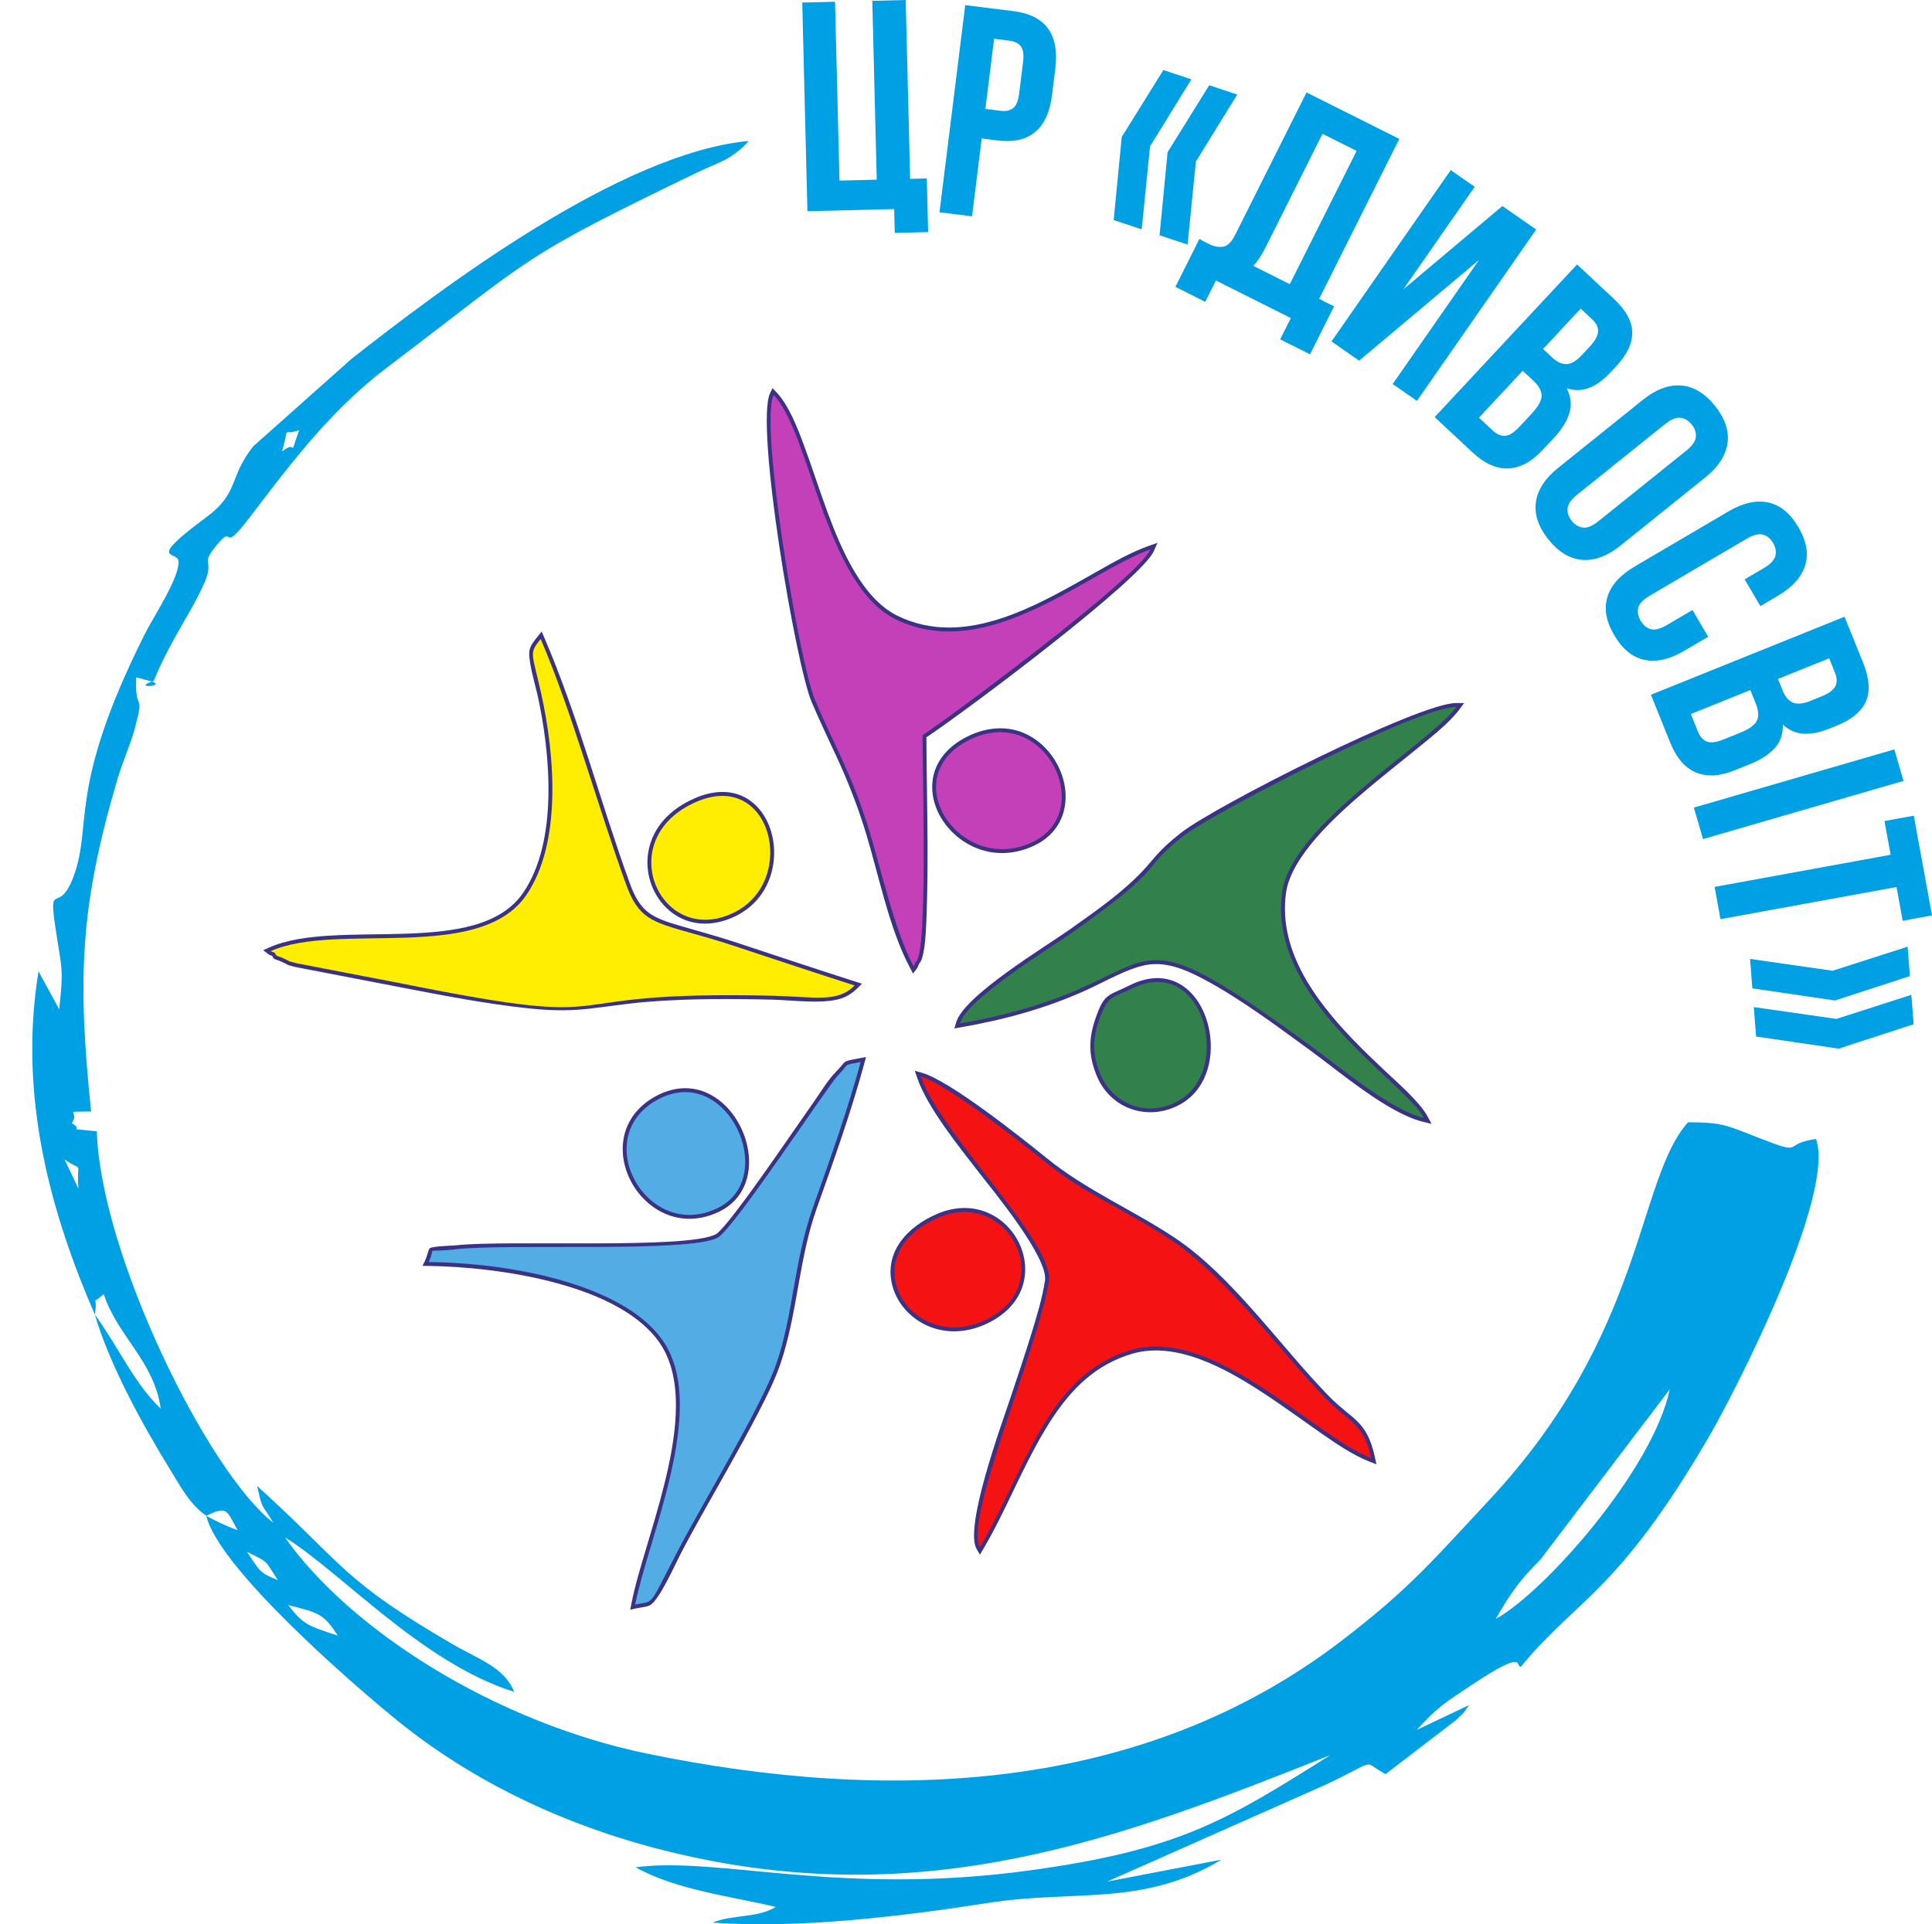
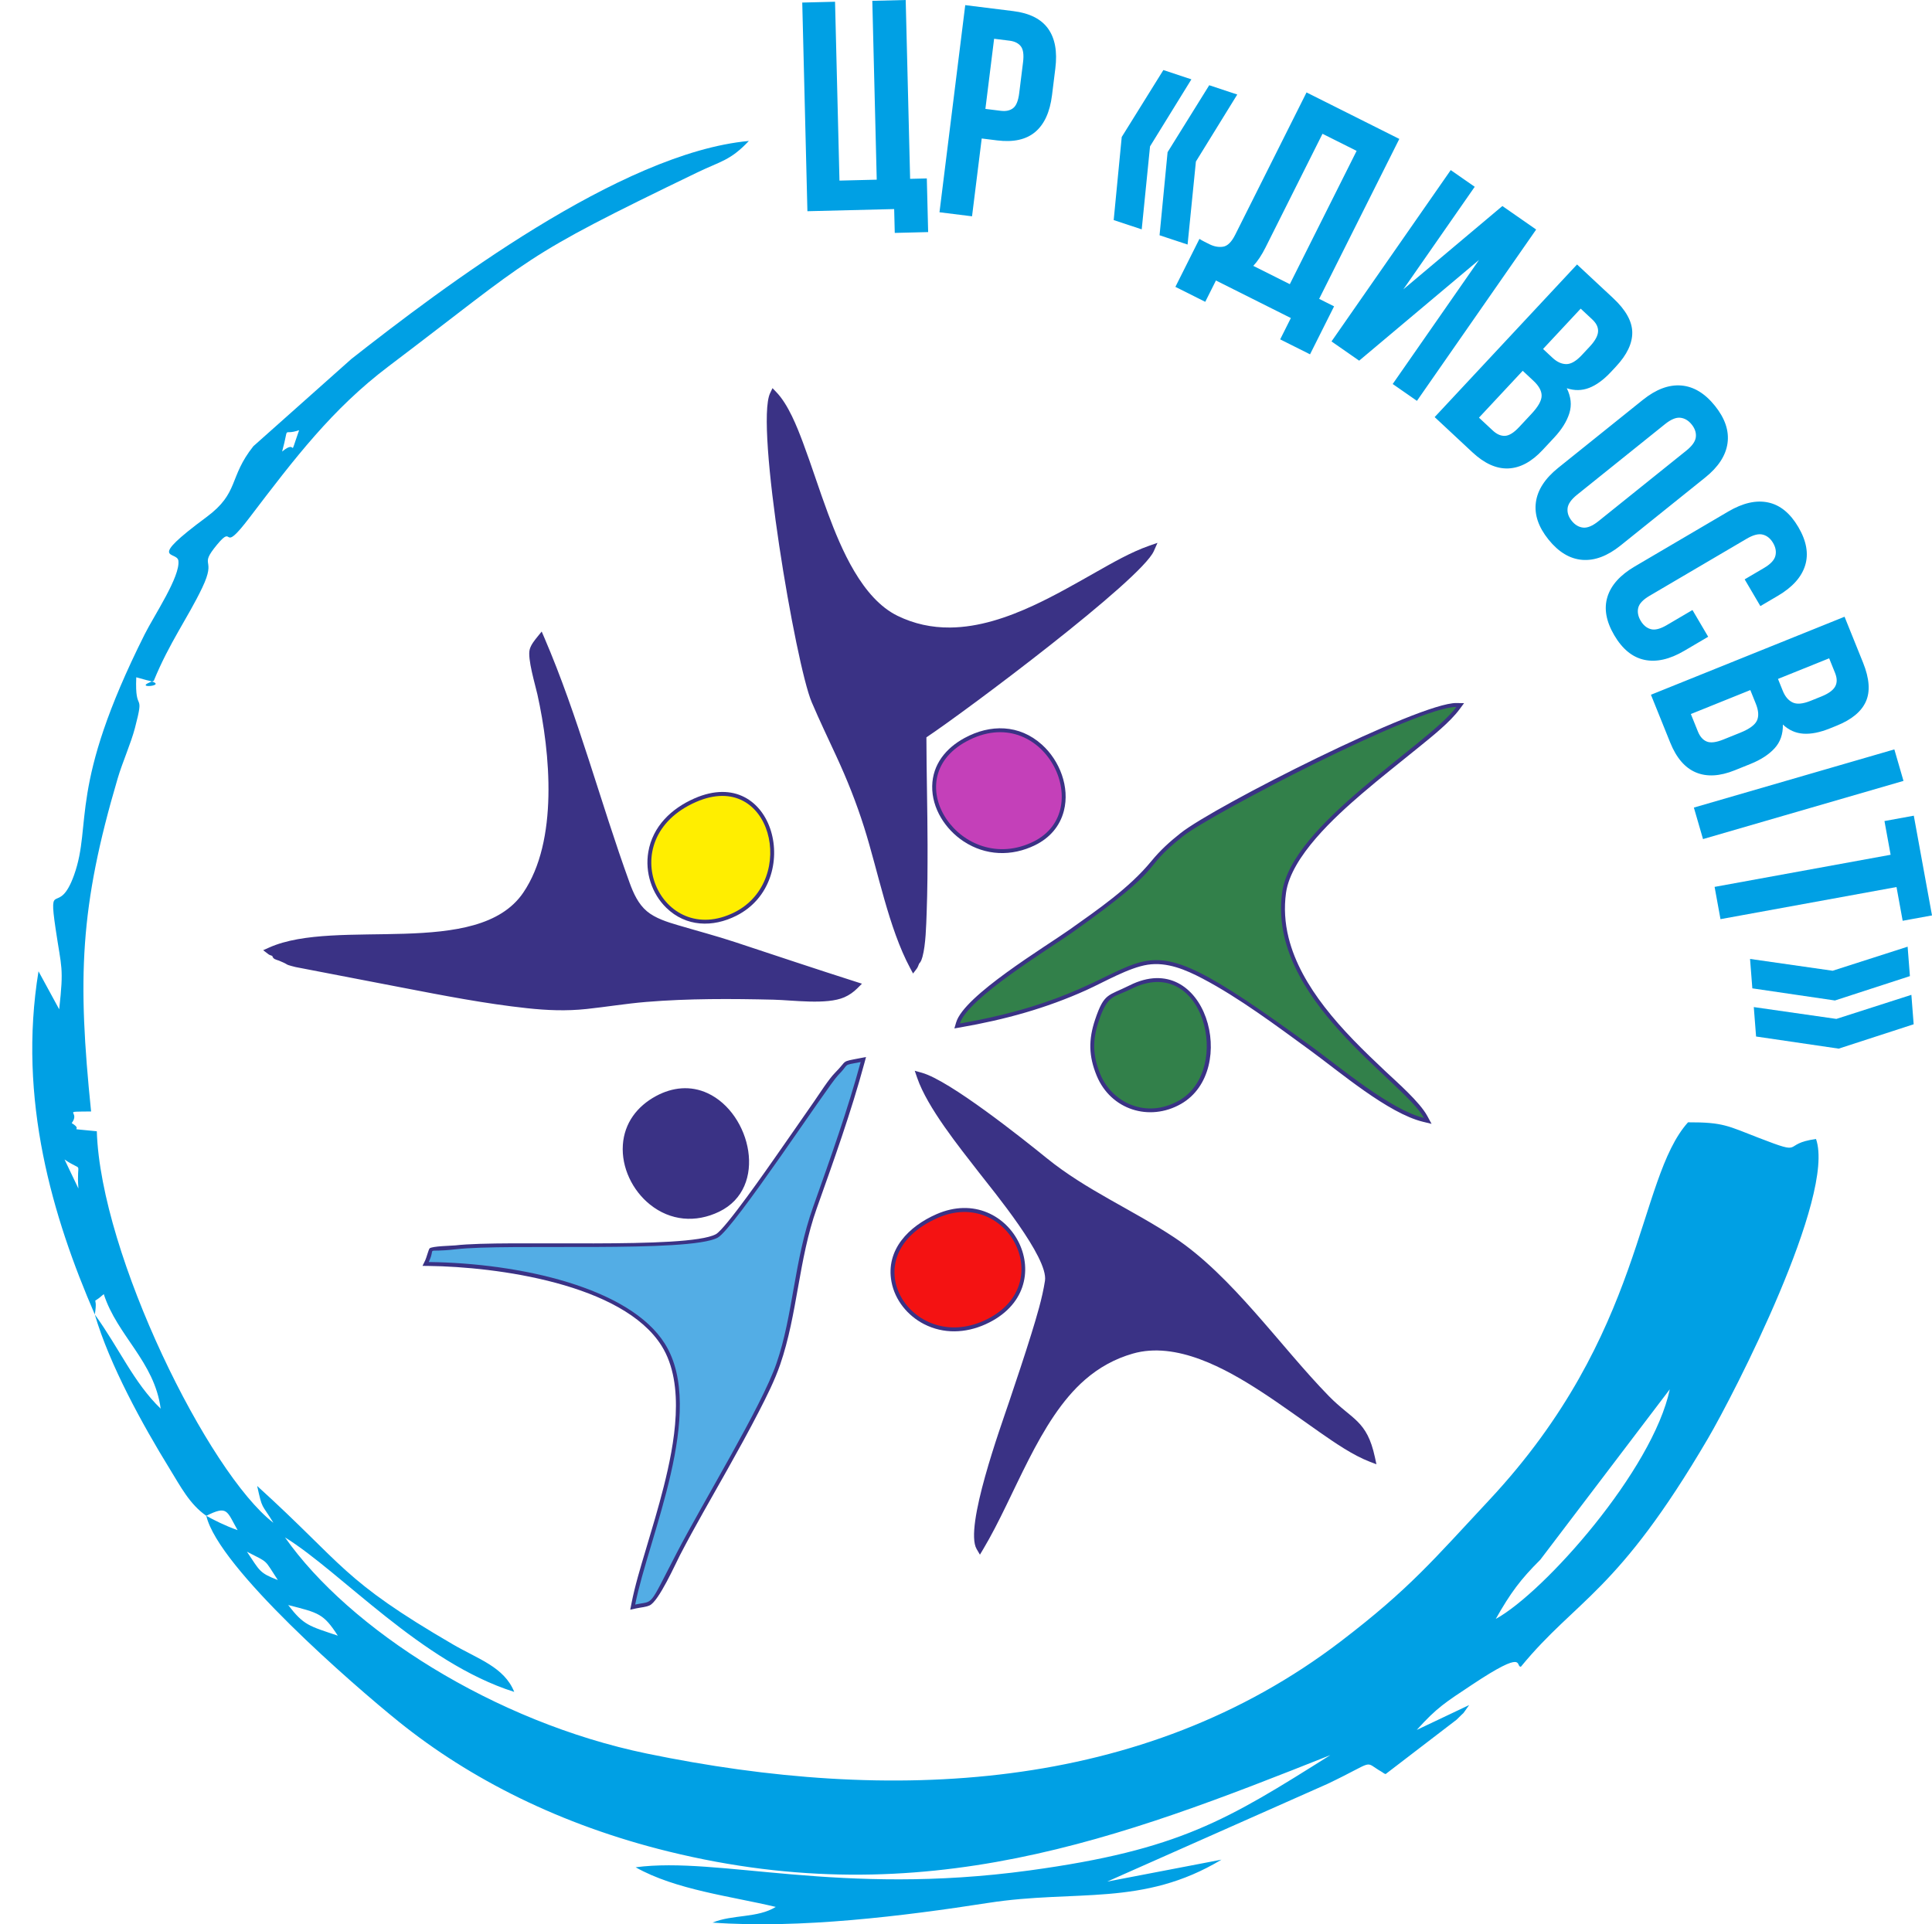
<svg xmlns="http://www.w3.org/2000/svg" xml:space="preserve" width="400mm" height="398.455mm" version="1.1" shape-rendering="geometricPrecision" text-rendering="geometricPrecision" image-rendering="optimizeQuality" fill-rule="evenodd" clip-rule="evenodd" viewBox="0 0 3250103 3237547">
  <g id="Слой_x0020_1">
    <g id="дивосвіт.cdr">
      <g>
        <path fill="#00A0E4" d="M568283 2751988c-48765,-16452 -57078,-17221 -83495,-51516 51641,13119 59511,14451 83495,51516zm-100908 -93604c-31464,-12110 -30138,-15357 -51967,-47657 37686,19389 28281,11739 51967,47657zm-120326 -108059c36081,-17961 34240,-8287 52656,24125 -21128,-7397 -41125,-17672 -52656,-24125zm2169203 173513c24868,-43987 41829,-66716 74910,-99605l217821 -286756c-28582,135824 -210927,341368 -292731,386361zm-2356773 -512230c6199,-37154 -9132,-12604 15082,-34272 22716,70242 85061,113140 95756,192723 -45544,-43917 -69319,-100982 -110838,-158450zm-50914 -260774c33862,23113 19543,-1896 23334,48819l-23334 -48819zm394622 -1227041c-19197,54747 -765,12658 -28611,35960 13033,-47379 -1137,-25652 28611,-35960zm-343709 1487815c24800,84683 80123,185201 126103,259903 18146,29504 33513,59454 61468,78814 20417,87488 247431,284873 323888,346469 119509,96284 271671,173590 453727,218346 429782,105644 760682,-22037 1113264,-162178 -173542,109227 -253595,159510 -505912,194000 -320135,43763 -522300,-23968 -662723,-5283 67379,38064 161307,48851 235737,66687 -30923,19107 -72256,12354 -106365,26382 146830,10644 321294,-10964 464281,-33219 146759,-22844 259493,7038 391875,-72675l-192210 36882 370469 -164349c84309,-40171 58871,-38736 91885,-19946 829,474 3746,3020 6023,3365l119282 -91420c17775,-18031 5668,-3199 21188,-24653l-88135 41829c34141,-37862 47779,-45992 93553,-76406 92384,-61394 71638,-29664 81622,-29924 94542,-114982 161710,-123144 314502,-383665 44176,-75320 215390,-409035 181973,-504215 -60155,8165 -15479,29335 -96262,-1899 -52399,-20260 -59784,-26395 -119051,-26190 -86697,96714 -71378,354196 -334922,636078 -92154,98564 -132760,148216 -249013,237046 -334461,255567 -758613,273432 -1167475,188982 -257357,-53155 -500657,-209588 -608844,-363744 94792,58522 229659,210818 385631,259951 -16795,-41778 -60427,-55054 -102785,-79704 -188147,-109506 -181922,-132654 -329664,-266787 9136,41205 6869,28390 27324,61990 -109086,-83806 -290621,-450535 -297067,-658739 -59796,-6315 -18207,836 -42217,-13721 15649,-20907 -20193,-18979 32585,-19594 -22895,-223876 -19446,-343014 44798,-560598 8021,-27170 22082,-58323 28995,-84696 17144,-65442 -484,-21160 2200,-85205l17253 4755c46283,9469 -30868,16071 12171,1220 26289,-64279 57347,-106019 81516,-156625 25239,-52851 -7320,-33360 24874,-72393 31009,-37612 4931,19808 54894,-45854 76354,-100332 139247,-182825 233495,-254120 248062,-187657 217225,-180420 519668,-326417 39581,-19107 55269,-19712 86665,-52937 -216015,19850 -516934,247677 -668531,366671l-165002 146903c-42015,52793 -23212,77997 -78830,119208 -102673,76082 -49620,56521 -47340,73332 3580,26363 -40824,92288 -56645,123839 -129484,258270 -87799,318588 -118827,405170 -25655,71587 -43690,4800 -31057,90312 9930,67203 14016,63825 6030,135526l-34772 -63908c-35278,215547 23785,413912 94712,577402z" />
        <path fill="#3A3285" d="M452872 1594173c113829,-50846 350936,19754 427268,-92141 59409,-87094 45761,-235179 23920,-333644 -3513,-15850 -17125,-60555 -12962,-75756 2213,-8114 8188,-15322 13372,-21723l6782 -8364 4265 9907c57254,132968 94209,276656 143727,412990 6369,17532 14534,35588 29069,47766 14141,11845 34240,18089 51596,23225 32652,9680 65086,18210 97530,28931 67376,22255 134668,44833 202265,66389l10330 3305 -7704 7688c-6430,6407 -13654,11518 -21954,15149 -29719,13001 -86271,4838 -119125,4057 -70920,-1688 -143375,-2062 -214148,3785 -33856,2808 -66585,8277 -100149,11857 -34282,3663 -66178,2350 -100438,-1326 -69893,-7493 -141425,-21454 -210443,-34749l-178585 -34413c-2360,-672 -12953,-2988 -15060,-4637 -3160,-2145 -9869,-4771 -13250,-6267 -5239,-1832 -9581,-2331 -11115,-7820 -2069,-1140 -3996,-1002 -6494,-2917l-8835 -6763 10138 -4531zm1155621 125974c13276,-45195 149981,-127095 191346,-156462 47039,-33398 99717,-69508 136801,-114559 15351,-18668 30478,-32396 49457,-47439 57289,-45406 402544,-219985 464063,-218852l12757 237 -7637 10314c-16203,21867 -45617,45169 -66751,62387 -32514,26514 -65570,52268 -97428,79630 -44212,37964 -119237,105779 -127697,166824 -3490,25191 -1854,50414 4224,75067 10557,42812 33737,81993 60353,116547 30382,39447 66092,74132 102186,108142 20087,18928 58218,52050 71045,75871l7025 13023 -14281 -3449c-58816,-14233 -140000,-83806 -190135,-120368 -56149,-40952 -119557,-88462 -181009,-120713 -28182,-14800 -59563,-28159 -91981,-23244 -31679,4800 -73040,29027 -102791,42502 -68503,31041 -138219,50071 -212179,62922l-10356 1796 2988 -10176zm-50049 -479581c131,60209 1819,120499 1928,180769 77,38067 -109,76281 -1511,114325 -785,21316 -1479,53699 -7025,74119 -461,1691 -1063,3426 -1662,5072 -906,2450 -2325,4707 -3964,6398 -1377,2920 -1924,5770 -4099,8623l-6122 8047 -4790 -8931c-36472,-68035 -53885,-162427 -77507,-237005 -13129,-41435 -28425,-79925 -46604,-119295 -14060,-30439 -28486,-60491 -41634,-91385 -26946,-63325 -95497,-466199 -69985,-519751l4054 -8498 6520 6766c20042,20804 34737,58045 44801,84971 14771,39456 27346,79742 42082,119240 22107,59262 57145,142862 116928,172069 27964,13654 57497,19994 88500,19712 48368,-432 96166,-16805 139747,-36908 35979,-16603 70306,-36376 104796,-55877 28300,-16004 59358,-33968 90002,-44702l14269 -5002 -6167 13926c-21381,48291 -313766,267412 -382554,313314zm-843059 879823c1944,-3958 5601,-18178 7234,-19914 3778,-4003 37897,-4489 43629,-5155 83972,-9779 389870,7166 438021,-18790 15988,-8617 88302,-112939 101690,-132017 21192,-30199 42130,-60581 63242,-90841 9209,-13202 24826,-38006 35809,-49008 21429,-21477 8329,-17893 41599,-24291l10279 -1982 -2754 10199c-22376,82634 -51452,163740 -80117,244325 -30699,86268 -32255,178009 -61666,263204 -9193,26642 -22943,53927 -35819,78961 -16987,33030 -35041,65579 -53194,97978 -26610,47487 -54289,94908 -79339,143221 -7746,14941 -35576,77456 -51083,84734 -6158,2898 -16065,3590 -22953,5111l-9731 2155 1924 -9872c5943,-30430 15303,-61106 24160,-90806 10561,-35447 21294,-70837 30321,-106727 17589,-69998 37151,-171268 -3625,-236467 -65333,-104453 -277499,-133067 -391849,-134482l-10394 -134 4617 -9401zm1588842 338928c-28512,-10974 -58445,-31717 -83556,-49185 -33052,-23017 -65442,-46911 -99237,-68849 -59707,-38752 -142504,-84943 -215791,-63860 -30132,8668 -56729,23350 -80450,43984 -77703,67590 -117518,195172 -171063,284835l-5655 9472 -5559 -9529c-21147,-36238 41179,-207363 54641,-247613 12735,-38086 25662,-76150 37497,-114530 8774,-28441 18303,-59742 22850,-89173 6049,-39040 -87184,-151367 -111219,-182399 -32924,-42489 -86419,-108603 -103774,-159049l-4089 -11889 12005 3369c46927,13154 168182,109769 210398,143970 66207,53651 143487,86233 214222,133125 96992,64311 177839,182604 259567,266445 39828,40865 64379,40568 77923,103300l2571 11905 -11281 -4329zm-1135973 -1116043c134780,-59009 184849,139692 70655,197346 -39863,20129 -84808,19008 -117988,-13250 -24637,-23945 -36056,-59857 -30330,-93854 7285,-43283 39101,-73354 77664,-90242zm454012 -101433c43712,-23872 92535,-23212 130573,11070 29885,26927 47132,71378 36856,111357 -6769,26341 -24323,45864 -48326,57670 -39530,19437 -83598,17996 -120572,-6500 -30465,-20183 -53338,-55345 -52601,-92993 711,-36578 23257,-63777 54071,-80604zm-46972 801038c126445,-55310 217376,124120 82720,185140 -33417,15146 -70677,16747 -103726,-298 -27401,-14134 -48733,-40087 -54558,-70936 -10288,-54545 29744,-93857 75564,-113906zm-471710 -198787c27567,-14893 58019,-18124 86838,-4784 73053,33805 102647,159136 19341,199377 -39412,19049 -82057,15501 -116442,-12165 -29344,-23600 -48131,-62083 -45531,-100265 2510,-36879 24074,-65035 55794,-82163zm796437 -186113c128469,-64555 185745,142990 86659,199402 -53360,30388 -118197,9603 -141738,-47452 -13635,-33036 -14000,-60907 -2616,-94683 15297,-45326 21794,-39236 57696,-57267z" />
-         <path fill="#FFEE00" d="M455511 1600213c2510,1918 6632,1252 7989,5088 1354,3833 6222,3951 8156,4800 27529,12107 2856,3580 27605,10663l178034 34275c405747,81270 213696,10535 624112,20321 69675,1655 106720,12226 136320,-17311 -64644,-20618 -132805,-43456 -202316,-66418 -125366,-41403 -155171,-29239 -182300,-103915 -47542,-130909 -91302,-291220 -143576,-412625 -20135,24842 -14589,22021 900,91853 23452,105724 34362,251914 -24925,338822 -78698,115375 -318428,44602 -429999,94446z" />
        <path fill="#32804A" d="M1614763 1722018c377321,-65512 233649,-222333 592878,39693 46338,33795 131597,105692 187839,119298 -33372,-61958 -263496,-199729 -238542,-379697 15911,-114857 245900,-248151 293109,-311876 -64161,-1182 -413489,180635 -459926,217440 -76982,61026 -19434,43571 -186523,162210 -36940,26225 -176446,110739 -188835,152933z" />
-         <path fill="#C440B9" d="M1536948 1625846c1979,-2600 3999,-10407 4509,-8723 525,1704 3452,-6763 4083,-9091 13599,-50049 6430,-314845 6372,-371029 43930,-28797 361442,-263493 383120,-312443 -105138,36837 -273307,193052 -428020,117479 -119074,-58163 -143442,-313042 -205659,-377619 -23840,50039 42790,450115 70101,514282 34035,80011 59066,118507 88455,211266 22239,70235 43927,174118 77040,235877z" />
        <path fill="#53ADE5" d="M721235 2123323c153135,1902 338047,42822 397306,137563 70613,112916 -27897,325690 -49979,438792 32668,-7214 20865,7650 69646,-86457 45963,-88663 142805,-246361 167973,-319273 28572,-82768 29226,-172030 61682,-263265 29719,-83511 58599,-164896 79970,-243835 -32636,6283 -17323,1553 -38227,22501 -16001,16027 -175108,258360 -202268,273000 -47859,25799 -353837,9446 -440345,19523 -56569,6587 -31996,-6555 -45758,21451z" />
-         <path fill="#F41212" d="M1648539 2602834c76492,-128072 112487,-290669 255321,-331752 138575,-39870 307044,145277 402698,182063 -13055,-60430 -35291,-58106 -76201,-100069 -71061,-72903 -168025,-205573 -258491,-265558 -84658,-56130 -143147,-75499 -214731,-133499 -39322,-31861 -164797,-130630 -208054,-142754 33558,97511 225314,279766 215281,344625 -16936,109490 -143346,399775 -115824,446945z" />
        <path fill="#FFEE00" d="M1170850 1349327c-143599,62877 -58884,248020 65137,185399 106650,-53844 61871,-241010 -65137,-185399z" />
        <path fill="#C440B9" d="M1625359 1247650c-118744,64830 -7080,227466 113144,168358 108004,-53101 15915,-238820 -113144,-168358z" />
        <path fill="#F41212" d="M1577887 2048944c-147919,64712 -45467,228766 77459,173058 127479,-57776 40782,-224782 -77459,-173058z" />
-         <path fill="#53ADE5" d="M1106664 1849907c-117069,63232 -18659,240300 100287,182828 104680,-50581 16683,-245996 -100287,-182828z" />
        <path fill="#32804A" d="M1902931 1663880c-28922,14531 -39255,8540 -54420,53491 -10903,32319 -10586,58397 2453,90015 19853,48115 77555,75538 132504,44247 90578,-51567 41490,-249067 -80536,-187753z" />
      </g>
      <ellipse fill="none" cx="1456889" cy="1778390" rx="1456889" ry="1425466" />
      <path fill="#00A0E4" fill-rule="nonzero" d="M1412188 303849l62691 -1550 -7451 -300909 56175 -1390 7445 300906 28086 -695 2235 90274 -56168 1390 -993 -40119 -145946 3612 -8691 -351061 55166 -1364 7451 300906zm292228 -285187c27548,3426 47132,13273 58756,29549 11633,16276 15687,38515 12181,66726l-5629 45307c-3506,28207 -12889,48781 -28147,61714 -15258,12933 -36658,17685 -64206,14259l-25889 -3218 -16280 130935 -54759 -6811 43321 -348486 80652 10026zm-32079 46565l-14666 117988 25886 3218c8633,1076 15556,-426 20785,-4493 5223,-4067 8617,-12408 10186,-25021l6497 -52275c1566,-12613 317,-21531 -3750,-26754 -4073,-5226 -10420,-8370 -19049,-9446l-25889 -3218zm331880 68256l-69576 112775 -13990 139638 -47154 -15614 13526 -139792 70046 -112618 47148 15610zm77155 25543l-69572 112775 -14000 139641 -47148 -15614 13519 -139792 70049 -112622 47151 15610zm-63616 242887c2539,1646 5306,3218 8293,4720 2991,1495 5834,2924 8524,4268 7775,3897 15399,5290 22882,4172 7477,-1114 14288,-7800 20433,-20058l120022 -239502 156078 78215 -134854 269103 25117 12584 -40459 80732 -50232 -25175 17980 -35877 -126029 -63159 -17983 35880 -50232 -25175 40459 -80729zm111267 14237c-6593,13157 -13484,23545 -20673,31166l61449 30788 112378 -224251 -57404 -28768 -95750 191064zm157432 190664l-46533 -32383 200568 -288254 40359 28083 -120054 172540 166587 -140166 56825 39546 -200565 288254 -40773 -28368 145270 -208781 -201685 169530zm427422 -105049c21028,19616 31695,38710 31986,57279 282,18559 -8806,37750 -27285,57561l-8556 9171c-12319,13206 -24551,22149 -36693,26831 -12142,4678 -24679,4880 -37606,596 7131,14422 8562,28451 4304,42089 -4259,13638 -12780,27304 -25556,41000l-19504 20907c-18479,19808 -37699,30119 -57667,30936 -19968,807 -40100,-8252 -60398,-27189l-63463 -59198 239541 -256790 60898 56809zm-152296 122068l-73572 78868 23113 21560c6849,6388 13753,9405 20721,9043 6971,-362 14903,-5309 23801,-14848l20875 -22380c11175,-11982 16802,-22056 16872,-30222 70,-8165 -4537,-16584 -13830,-25255l-17980 -16766zm97530 -104552l-63309 67866 15777 14720c7576,7067 15335,10647 23270,10727 7928,80 16686,-5018 26267,-15290l13343 -14307c8671,-9289 13289,-17557 13868,-24794 576,-7240 -2677,-14166 -9773,-20782l-19443 -18140zm-5998 313068c-9911,7957 -15264,15581 -16055,22870 -794,7288 1527,14320 6974,21102 5444,6779 11813,10564 19101,11361 7285,797 15886,-2789 25793,-10743l147845 -118750c9911,-7960 15264,-15578 16059,-22870 794,-7285 -1527,-14320 -6974,-21102 -5447,-6782 -11813,-10564 -19101,-11361 -7288,-797 -15886,2789 -25793,10743l-147848 118750zm110553 -159574c22162,-17801 43680,-25863 64551,-24179 20871,1684 39786,13084 56751,34205 16962,21121 24013,42057 21160,62793 -2859,20743 -15373,40017 -37535,57814l-142376 114354c-22162,17801 -43680,25860 -64548,24179 -20868,-1684 -39786,-13087 -56748,-34208 -16965,-21121 -24019,-42053 -21163,-62793 2859,-20743 15373,-40010 37535,-57814l142372 -114351zm109929 398555l-40228 23638c-24509,14400 -46837,19475 -66991,15220 -20148,-4259 -37087,-18066 -50811,-41423 -13727,-23356 -17544,-44868 -11457,-64545 6087,-19677 21387,-36715 45893,-51115l157442 -92522c24506,-14400 46841,-19472 66988,-15220 20154,4259 37093,18066 50818,41419 13727,23356 17544,44874 11454,64551 -6084,19677 -21387,36715 -45896,51115l-29408 17285 -26437 -44983 32437 -19062c10958,-6439 17362,-13206 19203,-20301 1841,-7096 560,-14394 -3843,-21886 -4406,-7503 -10157,-12168 -17253,-14012 -7096,-1844 -16123,458 -27080,6894l-163490 96073c-10958,6443 -17285,13161 -18985,20177 -1700,7013 -346,14265 4057,21765 4409,7496 10087,12206 17038,14134 6955,1928 15905,-330 26863,-6766l43254 -25418 26433 44983zm260527 43574c10750,26674 12328,48483 4736,65429 -7599,16942 -23958,30478 -49085,40603l-11633 4688c-16750,6753 -31618,9677 -44599,8780 -12985,-900 -24426,-6023 -34320,-15377 352,16081 -4284,29402 -13920,39953 -9632,10554 -23132,19328 -40504,26331l-26523 10689c-25124,10125 -46905,11326 -65339,3612 -18435,-7714 -32838,-24442 -43216,-50193l-32441 -80501 325713 -131258 31131 77245zm-189645 46130l-100041 40318 11813 29315c3503,8684 8486,14339 14947,16962 6468,2626 15751,1499 27846,-3378l28387 -11435c15200,-6129 24560,-12876 28079,-20244 3522,-7368 2911,-16949 -1841,-28736l-9190 -22802zm132616 -53440l-86082 34692 8060 20010c3878,9613 9389,16139 16539,19568 7154,3426 17247,2514 30273,-2731l18150 -7317c11784,-4749 19472,-10282 23058,-16597 3583,-6315 3564,-13968 -58,-22962l-9939 -24663zm109666 153260l15383 52998 -337250 97895 -15380 -52998 337247 -97895zm32722 111533l30622 167797 -49351 9004 -10356 -56754 -296116 54033 -9907 -54285 296116 -54036 -10359 -56751 49351 -9008zm-240 350942l-126131 40993 -138959 -20397 -3846 -49518 138921 19901 126170 -40500 3846 49521zm-6299 -81030l-126128 41000 -138956 -20404 -3849 -49514 138917 19898 126170 -40494 3846 49514z" />
    </g>
  </g>
</svg>